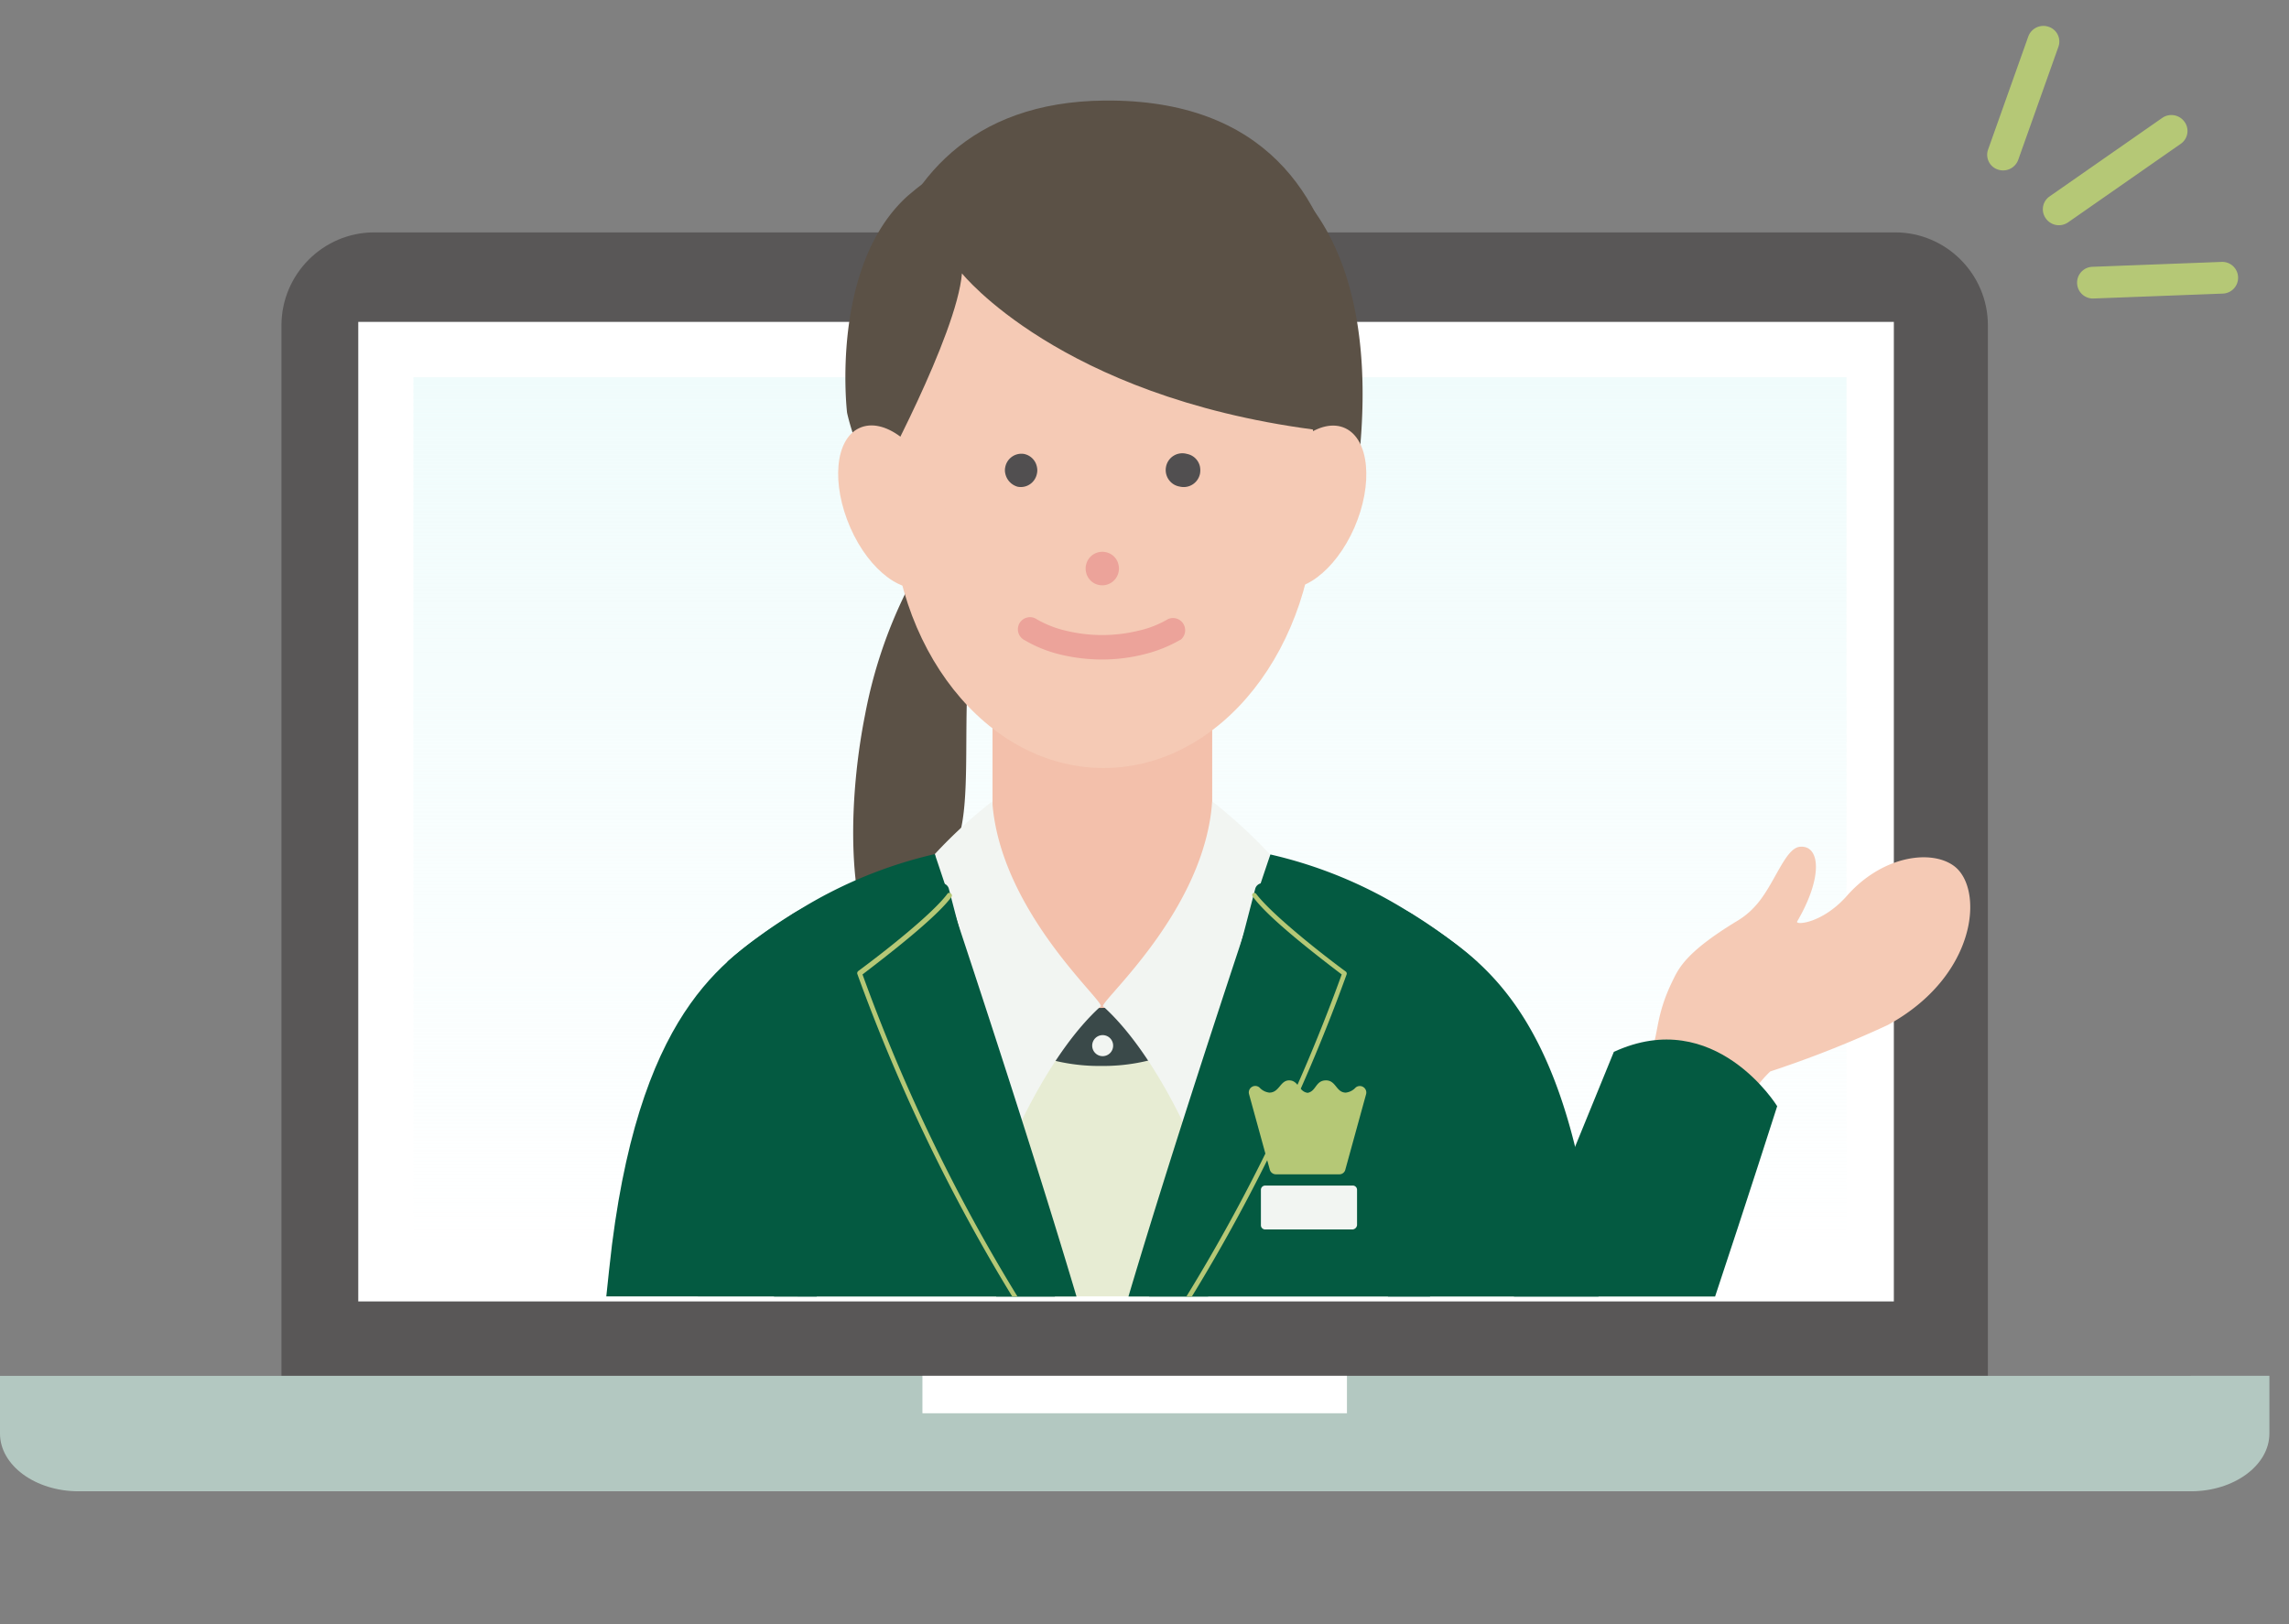
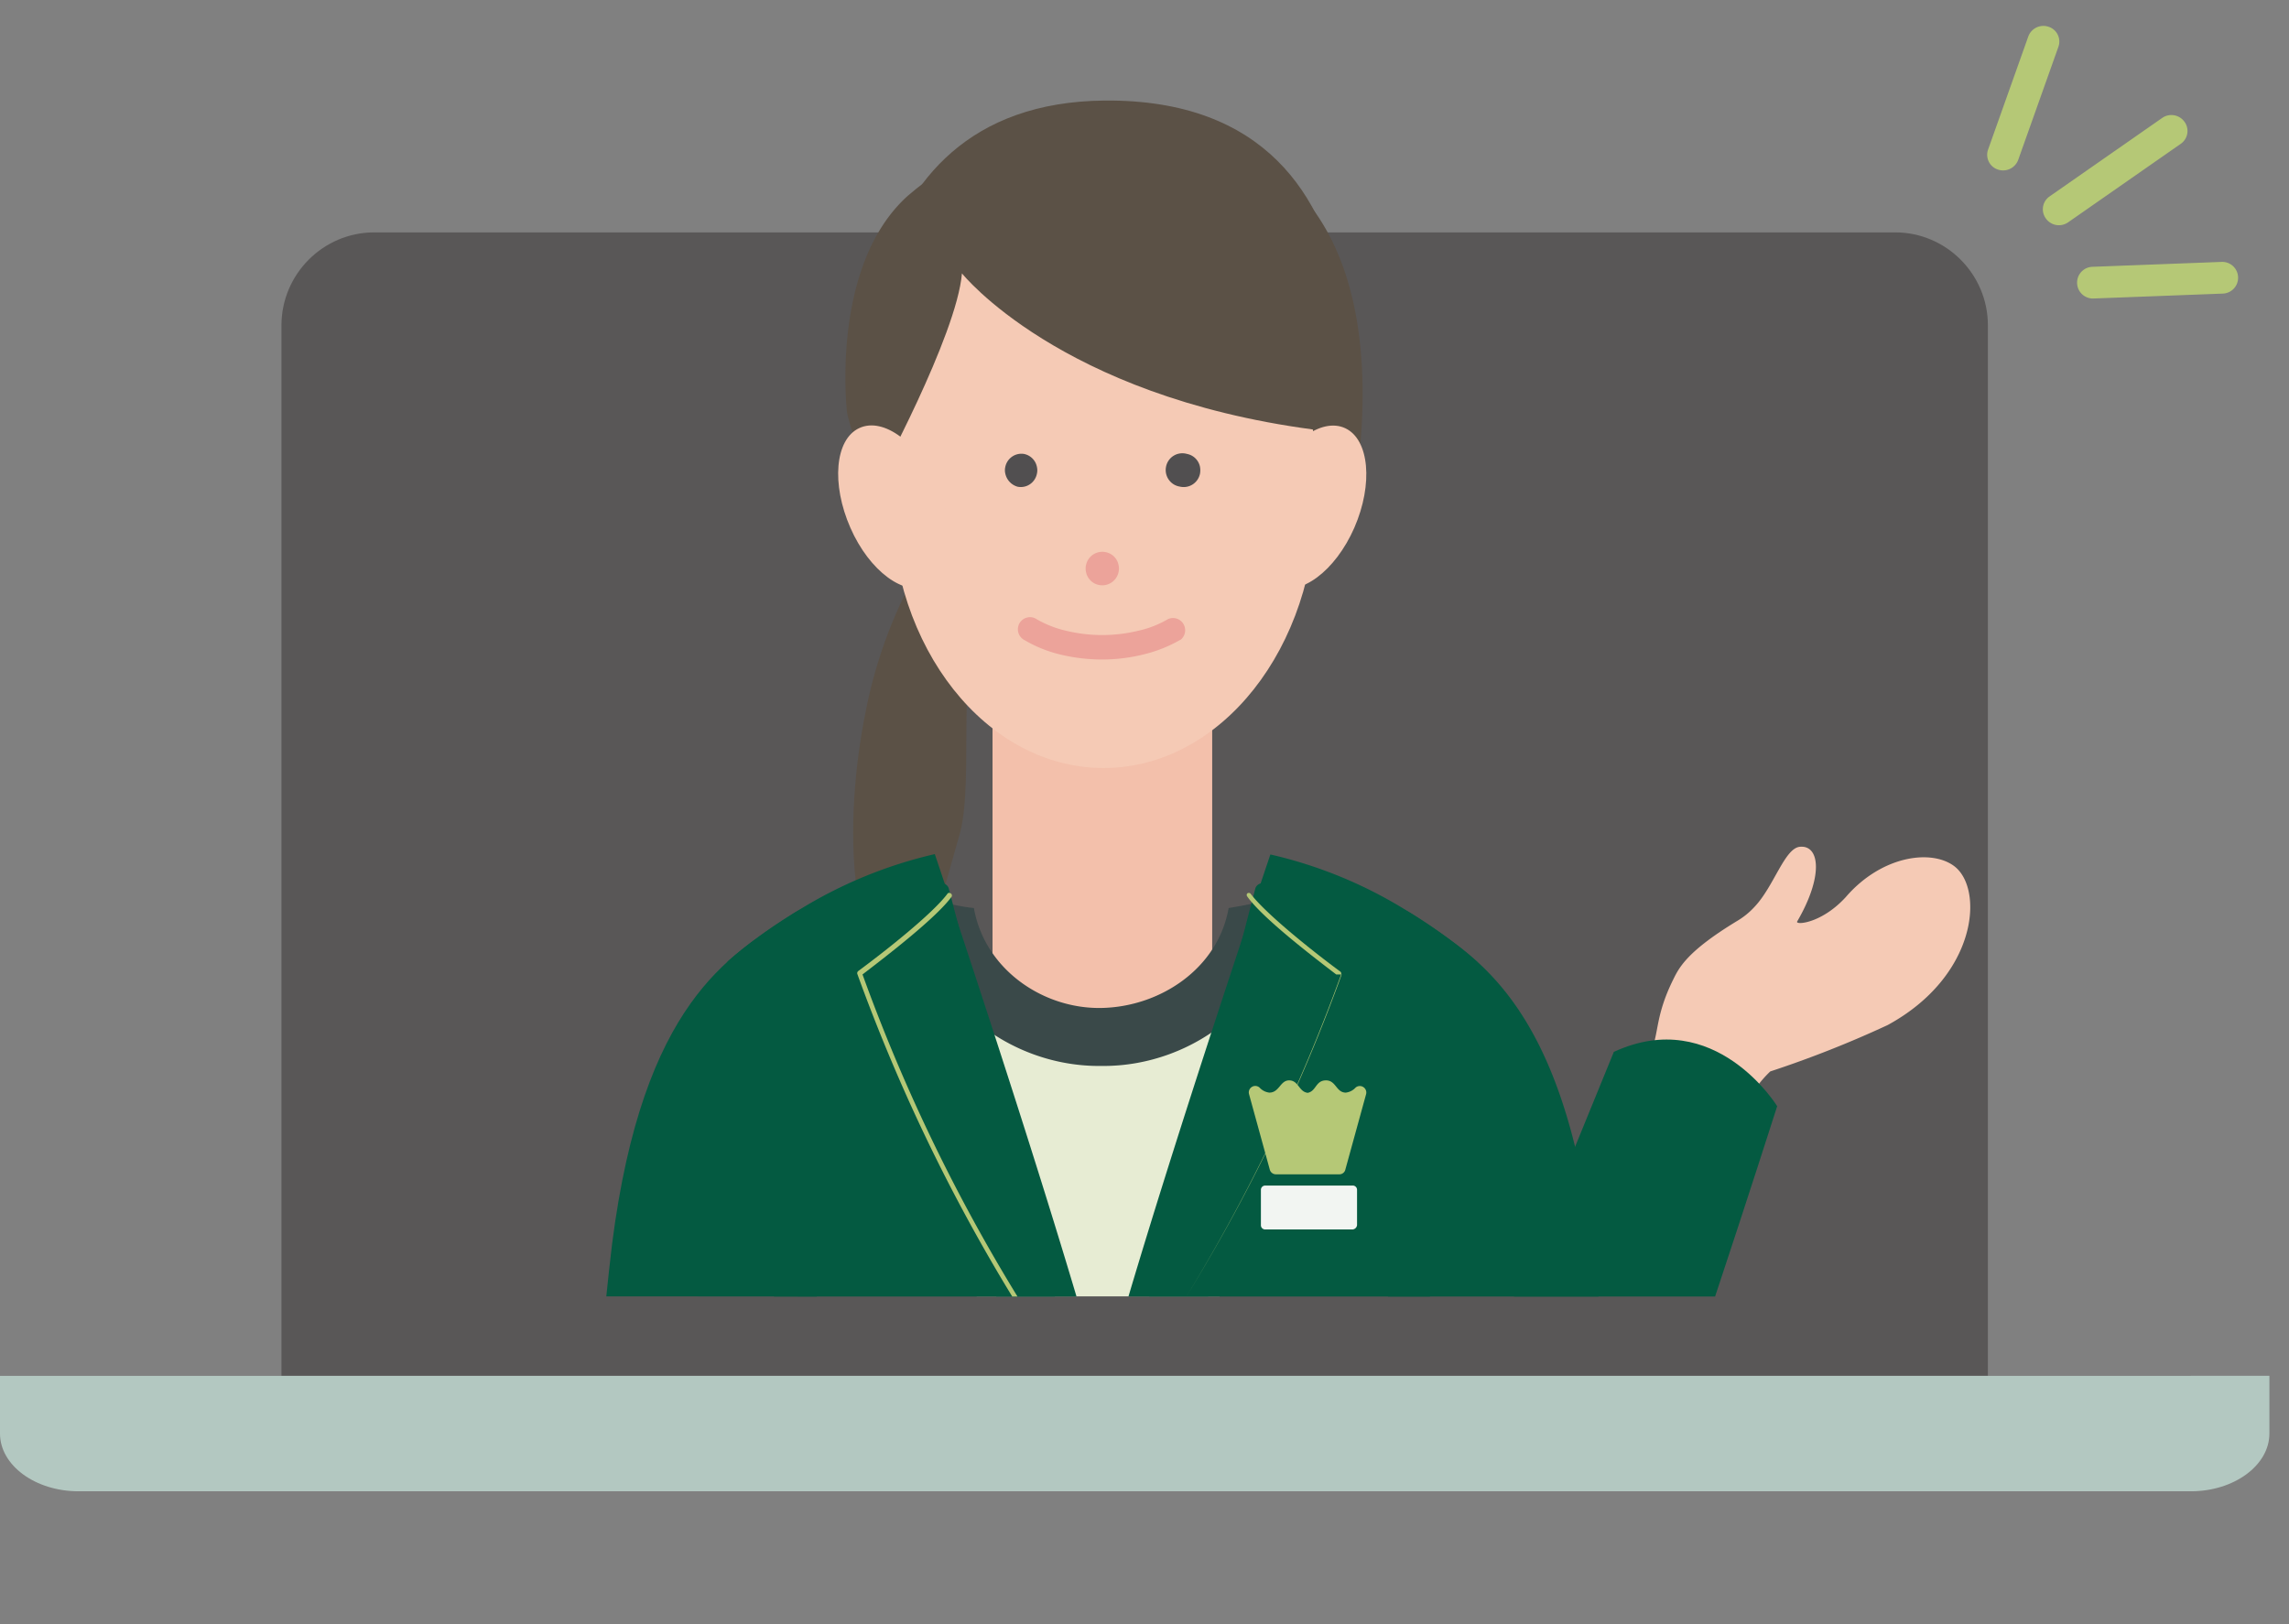
<svg xmlns="http://www.w3.org/2000/svg" width="124" height="88" viewBox="0 0 124 88" fill="none">
  <rect x="0" y="0" width="124" height="88" fill="#808080" stroke="none" />
  <path d="M102.667 12.591H20.271c-2.764 0-5.024 2.266-5.024 5.037v56.914h92.441V17.63c.003-2.77-2.257-5.039-5.021-5.039z" fill="#595757" />
  <path d="M118.685 74.544H0v3.128C0 79.395 1.914 80.8 4.253 80.8h114.432c2.339 0 4.253-1.408 4.253-3.128v-3.128h-4.253z" fill="#B3C8C1" />
-   <path d="M102.594 17.44H19.408v53.073h83.186V17.44z" fill="#fff" />
-   <path d="M100.029 20.439H22.394V67.66h77.635V20.44z" fill="url(#paint0_linear_278_22821)" />
  <path d="M90.637 53.082c.323-.663.765-1.544 3.462-3.18a4.12 4.12 0 00.936-.756c1.068-1.114 1.642-3.208 2.479-3.267 1.062-.093 1.28 1.584-.158 4.049-.112.205 1.319.119 2.637-1.326 1.925-2.233 4.616-2.61 5.868-1.676 1.629 1.226 1.266 5.964-3.606 8.615a58.48 58.48 0 01-6.356 2.511c-2.104 1.988-1.978 4.97-4.57 3.725-3.375-1.624-2.973-3.075-2.03-4.56.62-1.033.27-1.981 1.338-4.135z" fill="#F5CAB5" />
  <path d="M92.911 70.246c1.708-5.13 3.363-10.311 3.363-10.311s-3.363-5.474-8.849-2.943l-5.413 13.254h10.9z" fill="#045A41" />
  <path d="M53.766 35.879h11.901v23.519h-11.9v-23.52z" fill="#F3C0AB" />
  <path d="M49.072 32.095a25.673 25.673 0 00-2.209 6.627c-.85 4.267-1.068 10.072.66 13.154l2.69-.186s.119-.662 1.767-6.468c.818-2.869-.23-9.357 1.246-12.478l-4.154-.65zm-3.184-9.735s2.07 10.27 12.032 10.27c9.316 0 14.61 1.684 15.646-7.29.66-5.54.257-12.279-4.305-15.97-4.2-3.386-15.693-2.518-19.781.987l-.297.246c-4.246 3.817-3.296 11.756-3.296 11.756z" fill="#5B5146" />
  <path d="M71.299 27.032c0 8.065-5.17 14.579-11.512 14.579-6.343 0-11.513-6.494-11.513-14.58 0-12.869 5.17-16.765 11.513-16.765s11.512 4.155 11.512 16.766z" fill="#F5CAB5" />
  <path d="M47.496 26.137s4.332-7.952 4.615-11.325c0 0 5.275 6.627 19.003 8.456l1.424 3.373S77.292 5.302 59.84 5.448c-14.65.133-13.503 17.184-12.343 20.69z" fill="#5B5146" />
  <path d="M73.368 28.59c1.029-2.36.811-4.779-.494-5.389-1.306-.61-3.205.796-4.24 3.155-1.035 2.359-.81 4.778.495 5.387 1.305.61 3.204-.788 4.24-3.154zm-27.303 0c-1.035-2.36-.838-4.779.481-5.395 1.319-.617 3.204.795 4.24 3.154 1.035 2.36.824 4.798-.482 5.395-1.305.596-3.204-.79-4.24-3.155z" fill="#F5CAB5" />
  <path d="M59.542 31.697a.9.9 0 001.055-.716.791.791 0 000-.35.876.876 0 00-.706-.716.9.9 0 00-1.061.709.822.822 0 000 .357.89.89 0 00.712.716z" fill="#ECA39A" />
  <path d="M55.117 26.369a.884.884 0 00.923-.382.898.898 0 00.133-.327.818.818 0 000-.358.89.89 0 00-.713-.709.893.893 0 00-1.002.71.791.791 0 000 .35.942.942 0 00.66.716zm8.816 0a.899.899 0 00.938-.38.911.911 0 00.137-.33 1.07 1.07 0 000-.357.89.89 0 00-.712-.709.9.9 0 00-1.13.698.912.912 0 00.43.96.902.902 0 00.35.118h-.013z" fill="#514F50" />
  <path d="M59.734 35.733a9.67 9.67 0 01-2.302-.272 7.016 7.016 0 01-1.912-.768.66.66 0 01-.377-.642.664.664 0 01.068-.253.66.66 0 01.876-.292l.066.04a5.751 5.751 0 001.576.623 8.32 8.32 0 003.956 0 5.44 5.44 0 001.583-.623.657.657 0 01.823.233.665.665 0 01-.098.854.178.178 0 01-.066.04 7.456 7.456 0 01-1.912.768 9.355 9.355 0 01-2.281.292z" fill="#ECA39A" />
  <path d="M52.909 55.342h13.154v14.897H52.909V55.342z" fill="#E7ECD3" />
  <path d="M69.927 48.158c-.204 5.898-5.228 9.662-10.272 9.596-5.038.066-10.075-3.698-10.266-9.596a8.881 8.881 0 003.369 1.04c.58 3.314 3.732 5.468 6.897 5.415 3.165-.053 6.323-2.114 6.903-5.414.93-.16 2.453-.391 3.37-1.04z" fill="#3A4949" />
-   <path d="M59.734 57.224a.568.568 0 00.567-.57.568.568 0 00-.567-.57.568.568 0 00-.567.57c0 .315.254.57.567.57zM53.753 43.42a26.014 26.014 0 00-3.112 2.856c.93 5.302 3.165 13.724 3.923 15.401a.185.185 0 00.231.113.172.172 0 00.105-.1s1.979-4.698 4.741-7.177c.013-.43-5.486-5.248-5.888-11.093zm11.915 0c1.11.87 2.15 1.824 3.112 2.856-.93 5.302-3.165 13.724-3.956 15.401a.185.185 0 01-.224.12.178.178 0 01-.112-.107s-1.979-4.698-4.741-7.177c.026-.43 5.519-5.248 5.92-11.093z" fill="#F2F5F2" />
  <path d="M77.47 70.246l2.558-18.118a25.65 25.65 0 00-3.811-2.783 24.202 24.202 0 00-7.398-3.049s-4.695 13.864-7.688 23.95H77.47zm-19.154 0c-3-10.1-7.675-23.97-7.675-23.97a24.406 24.406 0 00-7.392 3.049 26.345 26.345 0 00-3.837 2.776l2.519 18.145h16.385z" fill="#045A41" />
  <path d="M75.19 70.246h11.406c-.092-.928-.198-1.876-.31-2.823-1.681-13.181-6.435-15.646-9.587-17.76a6.466 6.466 0 00-.93-.53c-1.252-.584-4.279 3.154-3.916 10.735.132 2.863 2.13 5.785 3.337 10.378z" fill="#045A41" />
  <path d="M65.443 70.246a84.718 84.718 0 008.32-17.654.406.406 0 00-.177-.47 21.179 21.179 0 01-4.886-4.13.408.408 0 00-.699.153l-5.75 22.1h3.192z" fill="#045A41" />
-   <path d="M72.683 52.797a94.93 94.93 0 01-8.414 17.449h.297a95.789 95.789 0 008.387-17.462.14.14 0 00-.053-.146c-1.424-1.047-4.041-3.128-4.859-4.221a.131.131 0 00-.185 0 .133.133 0 000 .146c.805 1.14 3.376 3.127 4.827 4.234z" fill="#B5C876" />
+   <path d="M72.683 52.797a94.93 94.93 0 01-8.414 17.449a95.789 95.789 0 008.387-17.462.14.14 0 00-.053-.146c-1.424-1.047-4.041-3.128-4.859-4.221a.131.131 0 00-.185 0 .133.133 0 000 .146c.805 1.14 3.376 3.127 4.827 4.234z" fill="#B5C876" />
  <path d="M73.27 66.614h-4.734a.23.23 0 01-.23-.232v-1.915a.232.232 0 01.23-.232h4.747a.23.23 0 01.231.232v1.909a.265.265 0 01-.244.238z" fill="#F2F5F2" />
  <path d="M72.881 63.367l1.121-4.075a.352.352 0 00-.567-.365.85.85 0 01-.528.272c-.527 0-.527-.663-1.074-.663-.548 0-.528.544-.943.663a.164.164 0 01-.112 0c-.416-.093-.455-.663-.943-.663-.488 0-.528.663-1.075.663a.85.85 0 01-.527-.272.35.35 0 00-.567.365l1.12 4.075a.345.345 0 00.35.259h3.422a.329.329 0 00.323-.259z" fill="#B5C876" />
  <path d="M44.245 70.246c1.2-4.586 3.205-7.495 3.343-10.378.35-7.587-2.637-11.325-3.916-10.742-.33.14-.641.318-.93.53-3.152 2.12-7.912 4.586-9.587 17.767-.112.96-.218 1.895-.31 2.816l11.4.007z" fill="#045A41" />
  <path d="M53.97 70.246h3.179l-5.75-22.1a.404.404 0 00-.494-.28.416.416 0 00-.205.127 20.85 20.85 0 01-4.879 4.128.41.41 0 00-.184.464 87.215 87.215 0 008.334 17.66z" fill="#045A41" />
  <path d="M54.834 70.246h.284a95.334 95.334 0 01-8.394-17.449c1.444-1.106 4.016-3.094 4.833-4.221a.14.14 0 00-.066-.179.144.144 0 00-.145 0c-.81 1.107-3.435 3.168-4.86 4.221a.154.154 0 00-.045.146 96.466 96.466 0 008.393 17.482z" fill="#B5C876" />
-   <path d="M72.968 74.544H49.97v2.028h22.997v-2.028z" fill="#fff" />
  <path fill-rule="evenodd" clip-rule="evenodd" d="M121.242 15.016a.857.857 0 00-.887-.826l-7.011.266a.858.858 0 00-.823.89.857.857 0 00.887.827l7.011-.266a.858.858 0 00.823-.891zM118.339 6.6a.87.87 0 00-1.2-.216l-6.114 4.262a.845.845 0 00-.197 1.19.868.868 0 001.199.215l6.115-4.263a.846.846 0 00.197-1.189zm-7.36-5.149a.872.872 0 00-1.102.525l-2.179 6.13a.842.842 0 00.531 1.08.872.872 0 001.102-.525l2.179-6.13a.842.842 0 00-.531-1.08z" fill="#B5C876" />
  <defs>
    <linearGradient id="paint0_linear_278_22821" x1="61.212" y1="20.439" x2="61.212" y2="67.66" gradientUnits="userSpaceOnUse">
      <stop stop-color="#F0FCFC" />
      <stop offset="1" stop-color="#F0FCFC" stop-opacity="0" />
    </linearGradient>
  </defs>
</svg>